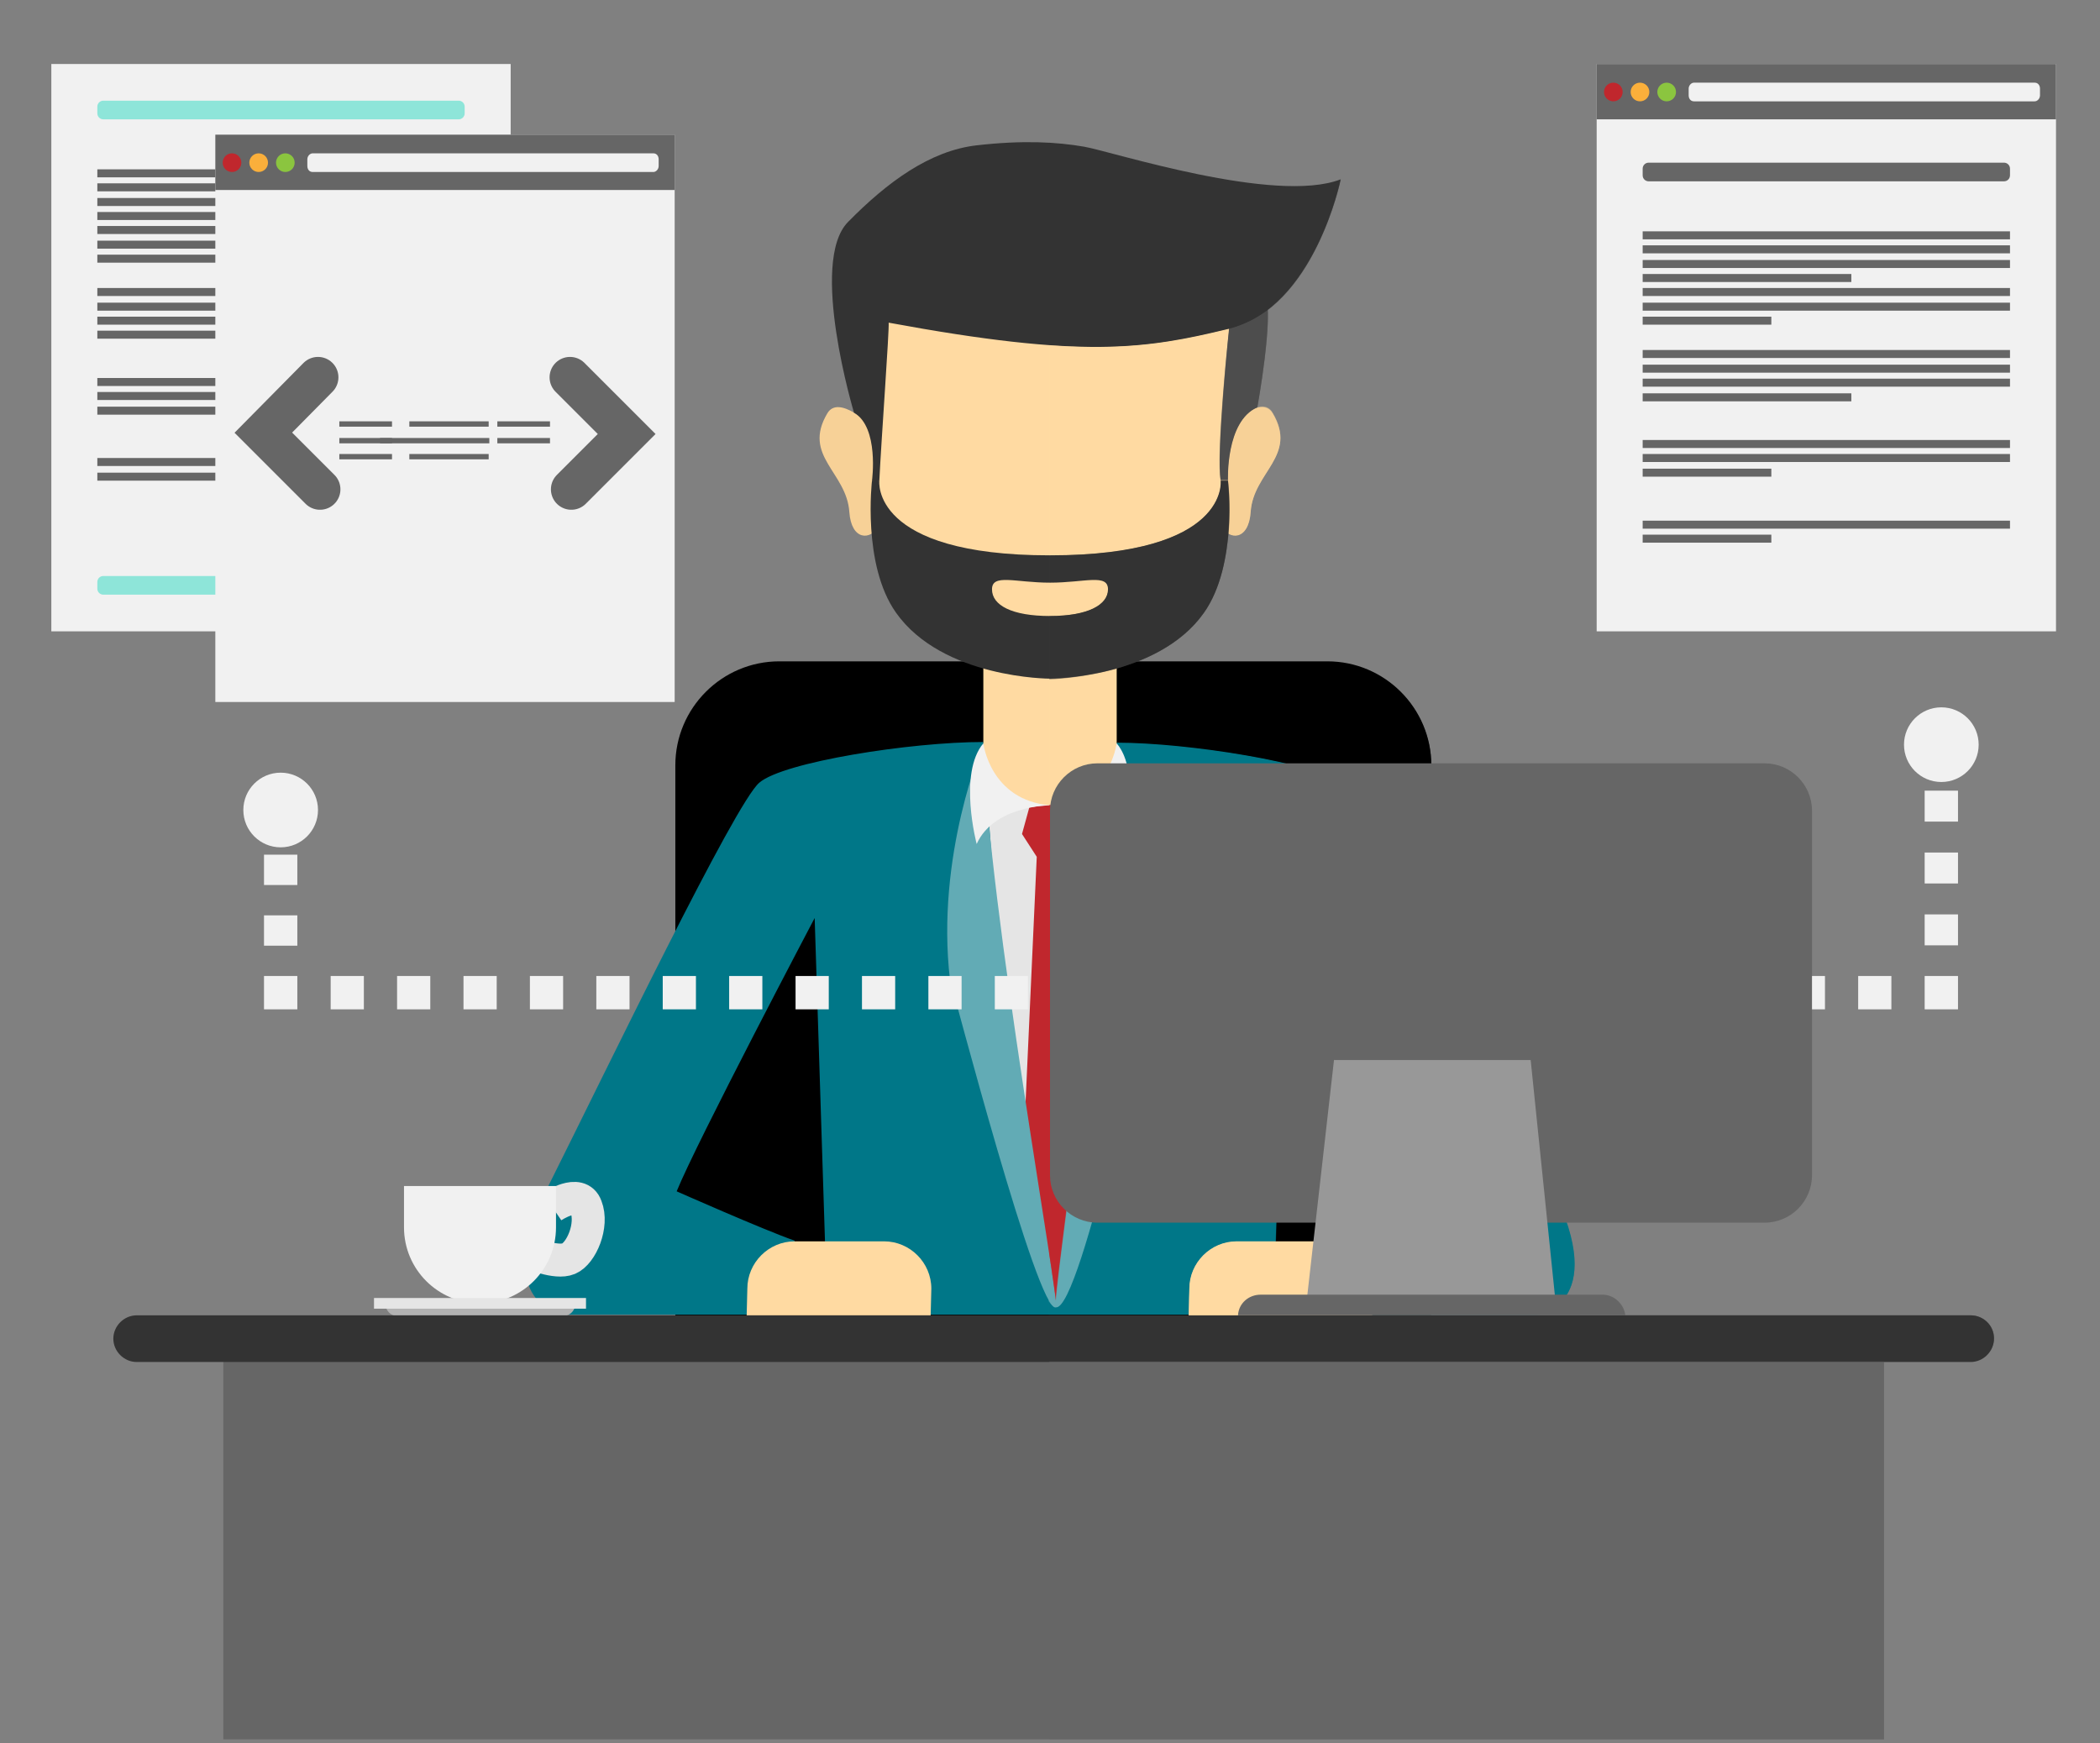
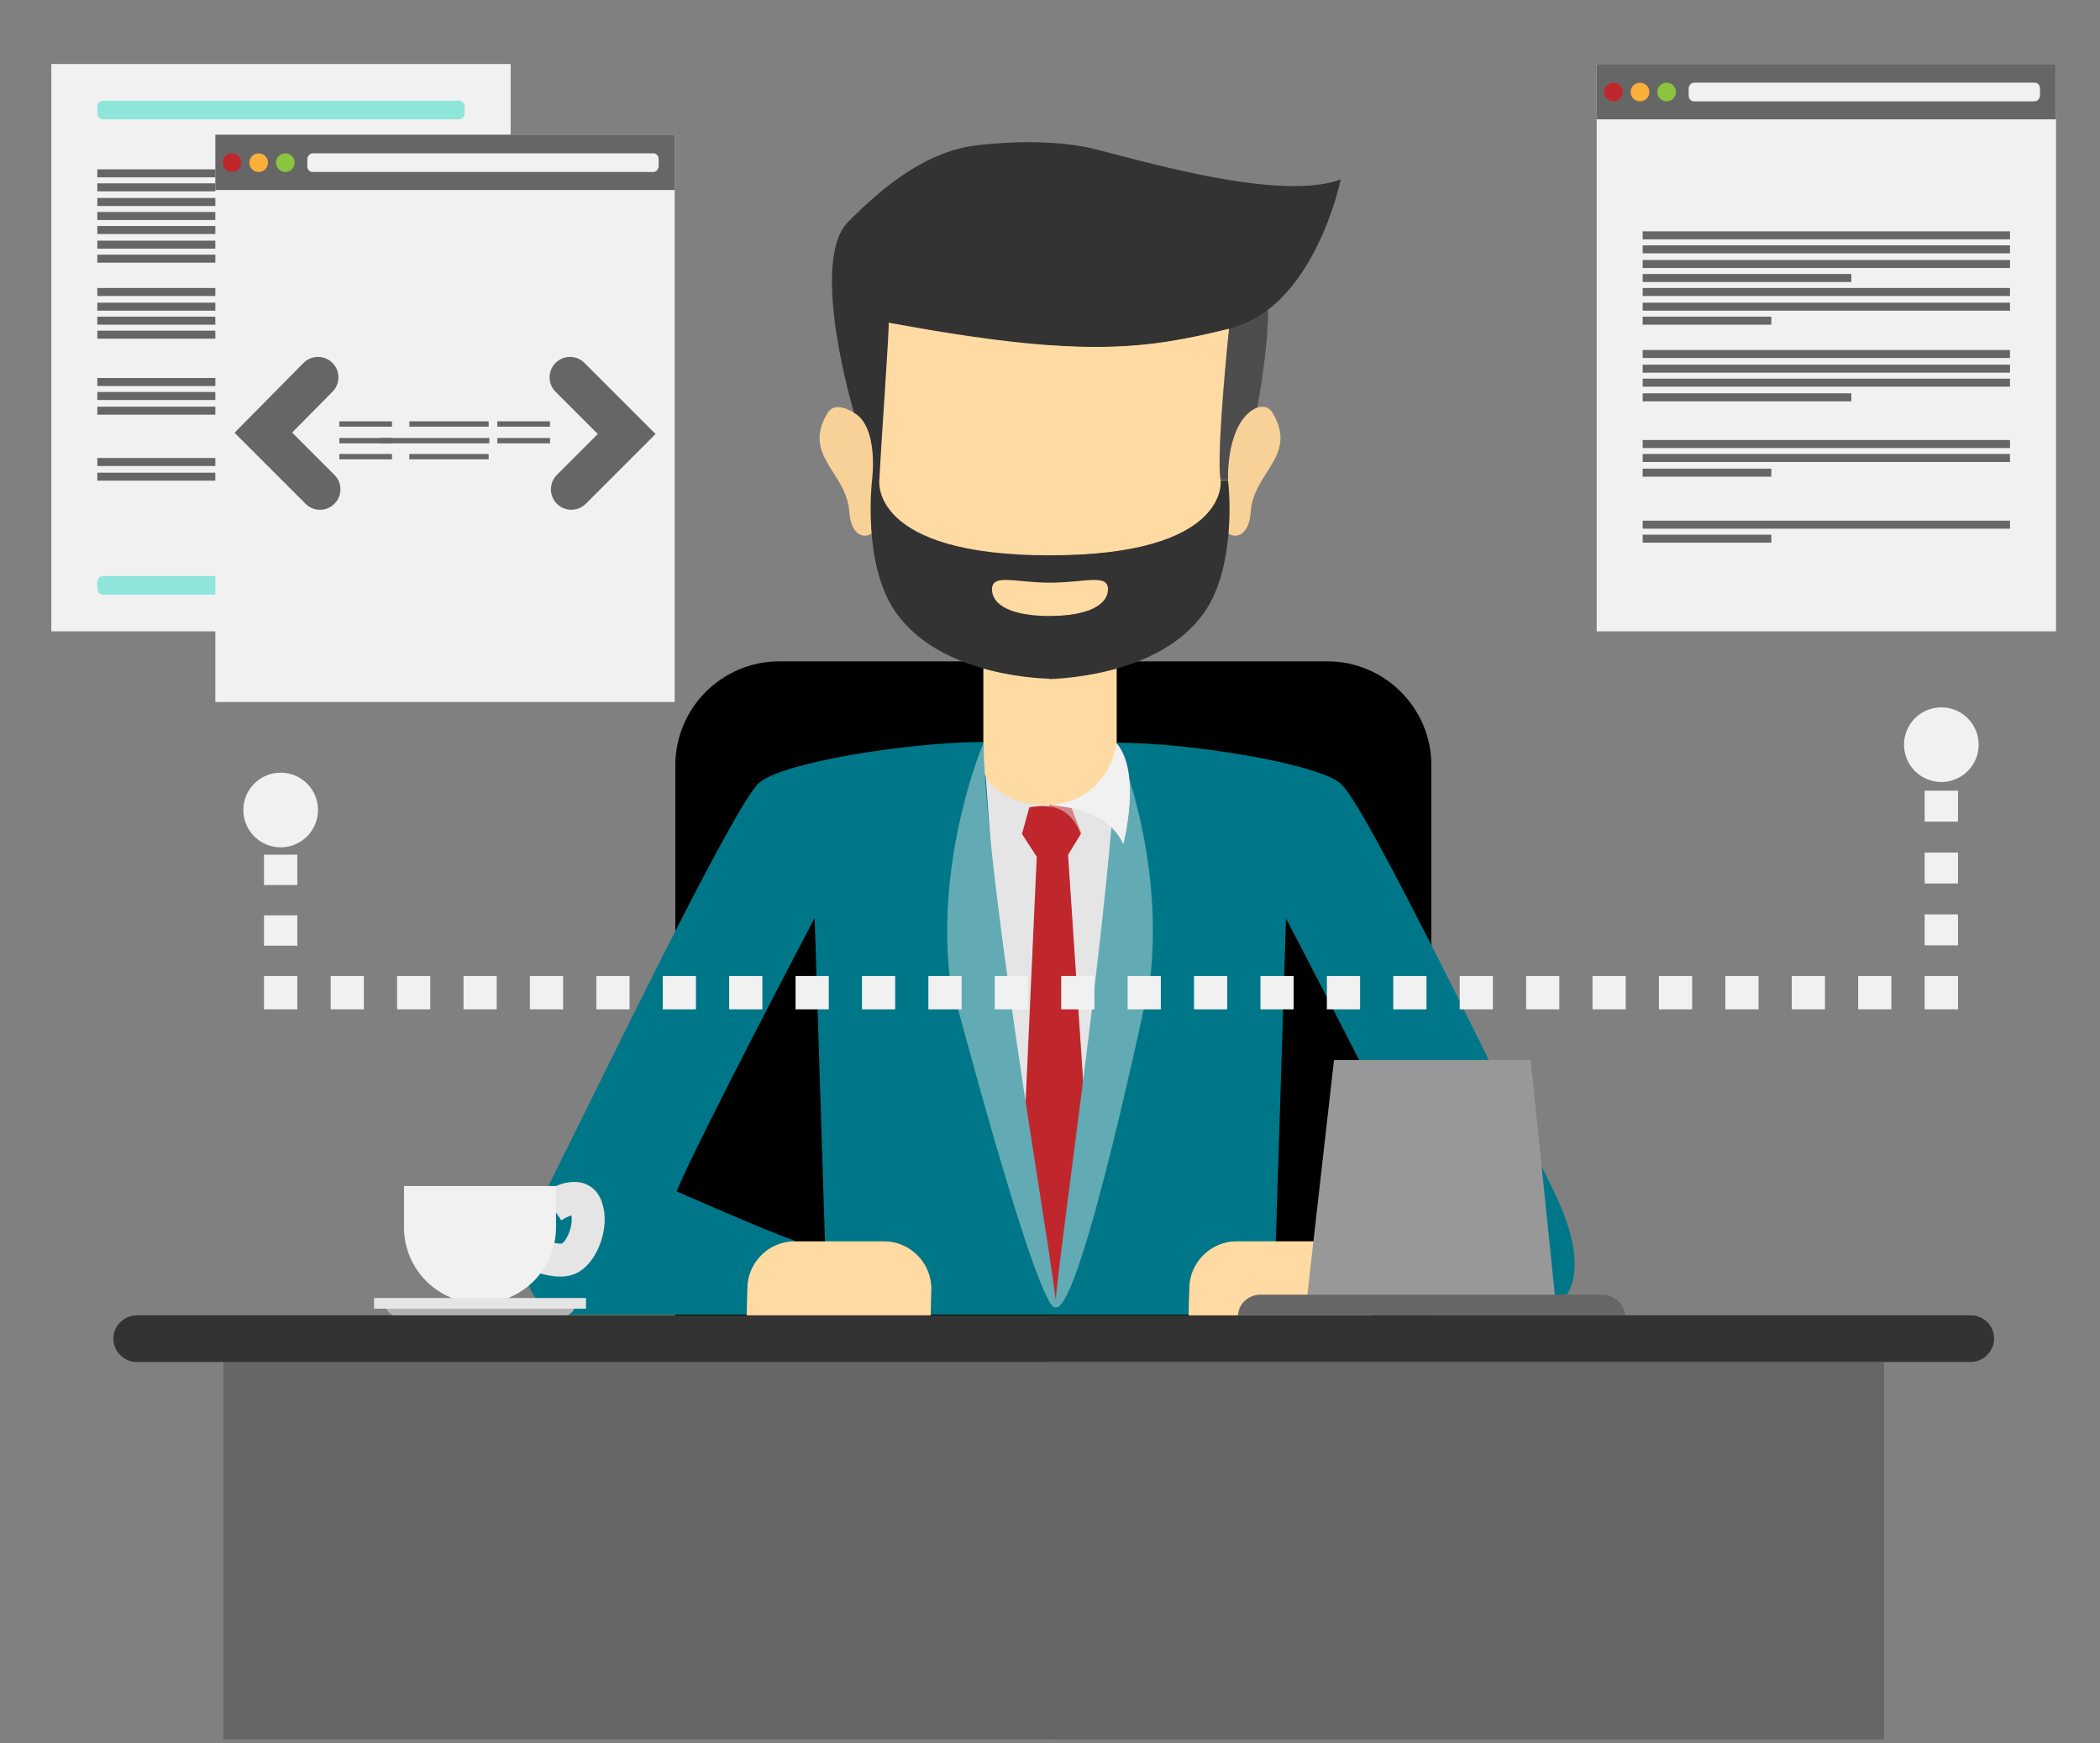
<svg xmlns="http://www.w3.org/2000/svg" version="1.1" id="Layer_1" x="0px" y="0px" viewBox="98.5 146.9 315 261.5" enable-background="new 98.5 146.9 315 261.5" xml:space="preserve">
  <rect x="98.5" y="146.9" width="315" height="261.5" fill="#808080" stroke="none" />
  <g>
    <g>
      <rect x="106.2" y="156.5" fill="#F1F1F1" width="68.9" height="85.1" />
      <g>
        <rect x="113.1" y="172.3" fill="#666666" width="55.1" height="1.2" />
        <rect x="113.1" y="174.4" fill="#666666" width="55.1" height="1.2" />
        <rect x="113.1" y="176.6" fill="#666666" width="55.1" height="1.2" />
        <rect x="113.1" y="178.7" fill="#666666" width="31.3" height="1.2" />
        <rect x="113.1" y="190.1" fill="#666666" width="55.1" height="1.2" />
        <rect x="113.1" y="192.3" fill="#666666" width="55.1" height="1.2" />
        <rect x="113.1" y="194.4" fill="#666666" width="55.1" height="1.2" />
        <rect x="113.1" y="196.5" fill="#666666" width="31.3" height="1.2" />
        <rect x="113.1" y="180.8" fill="#666666" width="55.1" height="1.2" />
        <rect x="113.1" y="183" fill="#666666" width="55.1" height="1.2" />
        <rect x="113.1" y="185.1" fill="#666666" width="19.3" height="1.2" />
        <rect x="113.1" y="203.6" fill="#666666" width="55.1" height="1.2" />
        <rect x="113.1" y="205.7" fill="#666666" width="55.1" height="1.2" />
        <rect x="113.1" y="207.9" fill="#666666" width="19.3" height="1.2" />
        <rect x="113.1" y="215.6" fill="#666666" width="55.1" height="1.2" />
        <rect x="113.1" y="217.8" fill="#666666" width="19.3" height="1.2" />
        <path fill="#8EE5D9" d="M168.2,163.9c0,0.5-0.4,0.9-0.9,0.9H114c-0.5,0-0.9-0.4-0.9-0.9v-1c0-0.5,0.4-0.9,0.9-0.9h53.3     c0.5,0,0.9,0.4,0.9,0.9V163.9z" />
        <path fill="#8EE5D9" d="M168.2,235.2c0,0.5-0.4,0.9-0.9,0.9H114c-0.5,0-0.9-0.4-0.9-0.9v-1c0-0.5,0.4-0.9,0.9-0.9h53.3     c0.5,0,0.9,0.4,0.9,0.9V235.2z" />
      </g>
    </g>
    <g>
      <rect x="130.8" y="167.1" fill="#F1F1F1" width="68.9" height="85.1" />
      <rect x="130.8" y="167.1" fill="#666666" width="68.9" height="8.3" />
      <path fill="#F1F1F1" d="M197.3,171.8c0,0.5-0.4,0.9-0.8,0.9h-51.1c-0.5,0-0.8-0.4-0.8-0.9v-1c0-0.5,0.4-0.9,0.8-0.9h51.1    c0.5,0,0.8,0.4,0.8,0.9V171.8z" />
      <circle fill="#C0272D" cx="133.3" cy="171.3" r="1.4" />
      <circle fill="#FAAF3B" cx="137.3" cy="171.3" r="1.4" />
      <circle fill="#8BC53F" cx="141.3" cy="171.3" r="1.4" />
      <g>
        <g>
          <polyline fill="none" stroke="#666666" stroke-width="6.127" stroke-linecap="round" stroke-miterlimit="10" points="      146.2,203.5 138,211.8 146.5,220.3     " />
          <polyline fill="none" stroke="#666666" stroke-width="6.127" stroke-linecap="round" stroke-miterlimit="10" points="      184.2,220.3 192.5,212 184,203.5     " />
        </g>
        <g>
          <rect x="149.4" y="210.1" fill="#666666" width="7.9" height="0.8" />
          <rect x="173.1" y="210.1" fill="#666666" width="7.9" height="0.8" />
          <rect x="159.9" y="210.1" fill="#666666" width="11.9" height="0.8" />
          <rect x="149.4" y="215" fill="#666666" width="7.9" height="0.8" />
          <rect x="159.9" y="215" fill="#666666" width="11.9" height="0.8" />
          <rect x="149.4" y="212.6" fill="#666666" width="7.9" height="0.8" />
          <rect x="173.1" y="212.6" fill="#666666" width="7.9" height="0.8" />
          <rect x="155.5" y="212.6" fill="#666666" width="16.4" height="0.8" />
        </g>
      </g>
    </g>
    <g>
      <rect x="338" y="156.5" fill="#F1F1F1" width="68.9" height="85.1" />
      <g>
        <rect x="344.9" y="181.6" fill="#666666" width="55.1" height="1.2" />
        <rect x="344.9" y="183.7" fill="#666666" width="55.1" height="1.2" />
        <rect x="344.9" y="185.9" fill="#666666" width="55.1" height="1.2" />
        <rect x="344.9" y="188" fill="#666666" width="31.3" height="1.2" />
        <rect x="344.9" y="199.4" fill="#666666" width="55.1" height="1.2" />
        <rect x="344.9" y="201.6" fill="#666666" width="55.1" height="1.2" />
        <rect x="344.9" y="203.7" fill="#666666" width="55.1" height="1.2" />
        <rect x="344.9" y="205.9" fill="#666666" width="31.3" height="1.2" />
        <rect x="344.9" y="190.1" fill="#666666" width="55.1" height="1.2" />
        <rect x="344.9" y="192.3" fill="#666666" width="55.1" height="1.2" />
        <rect x="344.9" y="194.4" fill="#666666" width="19.3" height="1.2" />
        <rect x="344.9" y="212.9" fill="#666666" width="55.1" height="1.2" />
        <rect x="344.9" y="215" fill="#666666" width="55.1" height="1.2" />
        <rect x="344.9" y="217.2" fill="#666666" width="19.3" height="1.2" />
        <rect x="344.9" y="225" fill="#666666" width="55.1" height="1.2" />
        <rect x="344.9" y="227.1" fill="#666666" width="19.3" height="1.2" />
-         <path fill="#666666" d="M400,173.2c0,0.5-0.4,0.9-0.9,0.9h-53.3c-0.5,0-0.9-0.4-0.9-0.9v-1c0-0.5,0.4-0.9,0.9-0.9h53.3     c0.5,0,0.9,0.4,0.9,0.9V173.2z" />
      </g>
      <rect x="338" y="156.5" fill="#666666" width="68.9" height="8.3" />
      <path fill="#F1F1F1" d="M404.5,161.2c0,0.5-0.4,0.9-0.8,0.9h-51.1c-0.5,0-0.8-0.4-0.8-0.9v-1c0-0.5,0.4-0.9,0.8-0.9h51.1    c0.5,0,0.8,0.4,0.8,0.9V161.2z" />
      <circle fill="#C0272D" cx="340.5" cy="160.7" r="1.4" />
      <circle fill="#FAAF3B" cx="344.5" cy="160.7" r="1.4" />
      <circle fill="#8BC53F" cx="348.5" cy="160.7" r="1.4" />
    </g>
    <g>
      <g>
        <path d="M313.2,380.1c0,8.6-7,15.6-15.6,15.6h-82.2c-8.6,0-15.6-7-15.6-15.6V261.7c0-8.6,7-15.6,15.6-15.6h82.2     c8.6,0,15.6,7,15.6,15.6V380.1z" />
        <rect x="132" y="350.6" fill="#666666" width="249.1" height="57.2" />
        <polygon fill="#E5E5E5" points="266.9,309.9 256.9,342.4 246,309.9 246,262.7 266.9,262.7    " />
        <path fill="#007788" d="M331.3,325c-9-17.9-28-57.5-31.7-60.6c-3.6-3-22.7-6.1-33.6-6.1c0,0,2.1,52-4.5,68.2     c-1.2,3-2.7,16.4-4.6,16.4c0,0-3.9-4.6-5.4-18.2c-2.4-21.2-5.5-66.5-5.5-66.5c-10.9,0-30,3-33.6,6.1c-3.6,3-22.7,42.6-31.7,60.6     c-9,17.9,2.5,19.2,2.5,19.2h31.4l3.1-11.1c-4.6-1.6-17.7-7.4-17.7-7.4c3-7.4,20.7-41,20.7-41l1.9,59.5H256h33.5l1.9-59.5     c0,0,17.6,33.7,20.7,41c0,0-10,6.7-14.6,8.3v10.2h31.4C328.8,344.2,340.2,342.9,331.3,325z" />
        <path fill="#FFDAA2" d="M266,262.6c0,0-1.4,5.1-10,5.1c-8.6,0-10-5.1-10-5.1v-24.2h20V262.6z" />
        <g>
          <path fill="#F7D197" d="M229.2,210.8c0,0-4.9-4.8-6.6-1.9c-3.8,6.4,2.9,8.8,3.3,14.8c0.3,4.3,3.2,4.3,4.4,2.1      C231.4,223.6,231,212.2,229.2,210.8z" />
          <path fill="#F7D197" d="M282.8,210.8c0,0,4.9-4.8,6.6-1.9c3.8,6.4-2.9,8.8-3.3,14.8c-0.3,4.3-3.2,4.3-4.4,2.1      C280.6,223.6,281.1,212.2,282.8,210.8z" />
          <path fill="#FFDAA2" d="M256,196.1c-19.1-7.5-27.7,0-27.7,0s1.5,26.3,2.2,31.6c1.6,12.6,18.1,21,25.5,21c7.5,0,23.9-8.4,25.5-21      c0.7-5.3,2.2-31.6,2.2-31.6S275.2,188.6,256,196.1z" />
          <path fill="#333333" d="M282.7,219h-1.1c0,0,1.4,11.2-25.6,11.2c-27,0-25.6-11.2-25.6-11.2h-1.1c0,0-1.5,12.6,3.6,19.8      c7,9.9,23.1,9.9,23.1,9.9s16.1,0,23.1-9.9C284.2,231.6,282.7,219,282.7,219z M256,239.3c-5.7,0-8.7-1.6-8.7-4c0-2.4,3.5-1,8.7-1      c5.2,0,8.7-1.4,8.7,1C264.7,237.6,261.7,239.3,256,239.3z" />
          <path fill="#4D4D4D" d="M282.7,219c0,0-0.4-8.9,4.4-11c0,0,2.5-13.7,1.2-16.8l-5.4,4.5c0,0-2,19.4-1.3,23.2H282.7z" />
          <path fill="#333333" d="M229.3,219c0,0,1.1-8-2.7-10.2c0,0-6.8-22.6-0.9-28.6c5.9-6,12.3-10.7,19.3-11.5c7-0.8,12-0.5,16.1,0.2      c4.1,0.7,28.7,8.7,38.5,4.9c0,0-3.9,19.2-16.7,22.4c-12.7,3.1-21.9,4.5-51.1-0.9c0.1,1.2-1.1,17.5-1.4,23.7      C230.4,219,229.9,219.3,229.3,219z" />
        </g>
        <g>
          <path fill="none" stroke="#E5E5E5" stroke-width="4.946" stroke-miterlimit="10" d="M181.3,327.9c0,0,4.1-2.8,5.1,0      c1.1,2.8-0.7,7-2.6,7.8c-1.9,0.8-5.7-0.9-5.7-0.9" />
          <path fill="#B2B2B2" d="M156.3,342.6c0.1,0.9,0.8,1.7,1.8,1.7H183c0.9,0,1.7-0.7,1.8-1.7H156.3z" />
          <path fill="#F1F1F1" d="M159.1,324.8v6.2c0,6.3,5.1,11.4,11.4,11.4c6.3,0,11.4-5.1,11.4-11.4v-6.2H159.1z" />
          <rect x="154.6" y="341.6" fill="#E5E5E5" width="31.8" height="1.6" />
        </g>
        <path fill="#333333" d="M397.6,347.7c0,1.9-1.6,3.5-3.5,3.5H119c-1.9,0-3.5-1.6-3.5-3.5l0,0c0-1.9,1.6-3.5,3.5-3.5h275.1     C396,344.2,397.6,345.7,397.6,347.7L397.6,347.7z" />
-         <path fill="#C0272D" d="M252.9,268l-1.1,4l2.2,3.4h4.5l2.1-3.4l-1.7-4.3C259,267.7,255.7,267.5,252.9,268z" />
+         <path fill="#C0272D" d="M252.9,268l-1.1,4l2.2,3.4h4.5l2.1-3.4C259,267.7,255.7,267.5,252.9,268z" />
        <polygon fill="#C0272D" points="254.1,273.5 251.8,324 256.9,342.4 262,324.8 258.6,273.5    " />
        <path fill="#62ABB5" d="M246,258.4c0,0-7.2,16.8-5,35.5c0.4,1.1,13.2,50.3,15.9,49.1C257.6,342.7,246.7,282.8,246,258.4z" />
        <path fill="#62ABB5" d="M266,258.4c0,0,7.2,16.8,5,35.5c0,0-10.3,49.5-14.1,49.1C256.1,343,265.3,282.8,266,258.4z" />
-         <path fill="#F1F1F1" d="M256,267.7c0,0-8.4,0-11,5.8c0,0-2.8-10.6,1-15.1C246,258.4,247,266.9,256,267.7z" />
        <path fill="#F1F1F1" d="M256,267.7c0,0,8.4,0,11,5.8c0,0,2.8-10.6-1-15.1C266,258.4,265,266.9,256,267.7z" />
        <path fill="#FFDAA2" d="M238.1,344.2l0.1-4c0-3.9-3.2-7.1-7.1-7.1h-13.4c-3.9,0-7.1,3.2-7.1,7.1l-0.1,4H238.1z" />
        <path fill="#FFDAA2" d="M304.3,344.2l0.1-4c0-3.9-3.2-7.1-7.1-7.1H284c-3.9,0-7.1,3.2-7.1,7.1l-0.1,4H304.3z" />
      </g>
      <g opacity="0.5">
        <path d="M299.1,333.3c5-2.3,12.9-7.6,12.9-7.6c-3-7.4-20.7-41-20.7-41l-1.5,48.4h7.5C298,333.1,298.6,333.2,299.1,333.3z" />
        <path d="M266,258.4c10.9,0,30,3,33.6,6.1c1.8,1.5,7.3,11.9,13.6,24.2v-26.9c0-8.6-7-15.6-15.6-15.6h-28.4     c-1.1,0.4-2.1,0.8-3.2,1.1V258.4z" />
        <polygon fill="#666666" points="255.9,351.1 255.9,395.7 255.9,407.8 381.1,407.8 381.1,351.1    " />
        <path fill="#E5E5E5" d="M260.7,271.9l-2,3.3l2.3,34.1c1.6-12.7,3.3-26.8,4.3-38.3c-1.8-1.7-4.1-2.5-6-2.9L260.7,271.9z" />
        <path fill="#E5E5E5" d="M256,267.7C256,267.7,256,267.7,256,267.7L256,267.7C256,267.7,256,267.7,256,267.7     C256,267.7,256,267.7,256,267.7z" />
        <path fill="#007788" d="M276.9,340.2c0-3.9,3.2-7.1,7.1-7.1h5.9l1.5-48.4c0,0,17.6,33.7,20.7,41c0,0-7.9,5.3-12.9,7.6     c3.1,0.8,5.3,3.6,5.3,6.9l-0.1,4H329c1.5-0.3,10.5-2.7,2.2-19.2c-4.5-9.1-11.7-23.8-18.1-36.4c-6.2-12.3-11.8-22.7-13.6-24.2     c-3.6-3-22.7-6.1-33.6-6.1c1.1,1.4,1.7,3.3,1.9,5.3c2,6.4,4.6,17.9,3.1,30.2c0,0-10.3,49.5-14.1,49.1c-0.2,0.1-0.6-0.2-1-0.9v2.1     h20.8L276.9,340.2z" />
        <path fill="#FFDAA2" d="M266,258.4v-11.2c-5.4,1.5-10,1.5-10,1.5s0,0-0.1,0v14v4.9c0,0,0.1,0,0.1,0     C265,266.9,266,258.4,266,258.4z" />
        <path fill="#F7D197" d="M282.7,219L282.7,219c0,0,0.4,3.5,0.1,7.9c1.3,0.8,3.1,0,3.3-3.3c0.4-6,7.1-8.4,3.3-14.8     c-0.5-0.9-1.4-1.1-2.3-0.8C282.3,210.1,282.7,219,282.7,219z" />
        <path fill="#FFDAA2" d="M281.6,219c-0.7-3.5,0.9-19.9,1.2-22.8c-8.3,2-15.1,3.3-26.9,2.5v31.5c0,0,0.1,0,0.1,0     C283,230.1,281.6,219,281.6,219z" />
        <path fill="#FFDAA2" d="M264.7,235.2c0-2.4-3.5-1-8.7-1c0,0-0.1,0-0.1,0v4v0.9c0,0,0.1,0,0.1,0     C261.7,239.3,264.7,237.6,264.7,235.2z" />
        <path fill="#333333" d="M266,247.2c1-0.3,2.1-0.7,3.2-1.1c3.7-1.5,7.4-3.7,9.9-7.3c2.4-3.4,3.3-8,3.7-11.9     c0.4-4.4-0.1-7.9-0.1-7.9h0h-1.1c0,0,1.4,11.2-25.6,11.2c0,0-0.1,0-0.1,0v4.1c0,0,0.1,0,0.1,0c5.2,0,8.7-1.4,8.7,1     c0,2.4-3,4-8.7,4c0,0-0.1,0-0.1,0v6.9v2.6v0c0.1,0,0.1,0,0.1,0S260.6,248.7,266,247.2z" />
        <path fill="#4D4D4D" d="M282.9,196.2C282.9,196.2,282.9,196.2,282.9,196.2c-0.4,2.9-2,19.4-1.3,22.8h1.1c0,0-0.4-8.9,4.4-11     c0,0,0,0,0,0c0,0,1.8-9.8,1.6-14.7C287,194.6,285.1,195.6,282.9,196.2z" />
        <path fill="#333333" d="M282.9,196.2C282.9,196.2,282.9,196.2,282.9,196.2c2.2-0.6,4.1-1.6,5.8-2.8c8.2-6.3,10.9-19.5,10.9-19.5     c-9.8,3.8-34.4-4.2-38.5-4.9c-1.6-0.3-3.3-0.5-5.2-0.6V196v2.6C267.8,199.5,274.6,198.2,282.9,196.2z" />
        <path fill="#333333" d="M394.1,344.2H329h-24.7h-27.6h-20.8v0v6.4v0.5h125.2h13c1.9,0,3.5-1.6,3.5-3.5     C397.6,345.7,396,344.2,394.1,344.2z" />
        <path fill="#C0272D" d="M261,309.3l-2.3-34.1l2-3.3l-1.5-3.9c-1.6-0.3-2.8-0.4-3.1-0.4c-0.1,0-0.1,0-0.2,0v5.8v1.9v59.8     c0.5,3.3,0.8,5.7,1,7C257.1,338.5,259,325,261,309.3z" />
        <path fill="#62ABB5" d="M256.9,343c3.8,0.4,14.1-49.1,14.1-49.1c1.5-12.3-1.1-23.8-3.1-30.2c0.5,4.7-0.9,9.8-0.9,9.8     c-0.4-1-1.1-1.8-1.8-2.5c-1,11.5-2.7,25.6-4.3,38.3c-2,15.7-3.8,29.2-4.1,32.8c-0.1-1.2-0.5-3.7-1-7v3.7v0.6v2v0.7     C256.3,342.8,256.7,343.1,256.9,343z" />
        <path fill="#F1F1F1" d="M256,267.7C256,267.7,256,267.7,256,267.7c0.4,0,1.6,0.1,3.2,0.4c1.9,0.4,4.3,1.2,6,2.9     c0.7,0.7,1.3,1.5,1.8,2.5c0,0,1.3-5.2,0.9-9.8c-0.2-2-0.7-3.9-1.9-5.3C266,258.4,265,266.9,256,267.7z" />
        <path fill="#FFDAA2" d="M299.1,333.3c-0.6-0.1-1.2-0.2-1.8-0.2h-7.5H284c-3.9,0-7.1,3.2-7.1,7.1l-0.1,4h27.6l0.1-4     C304.4,336.9,302.2,334.1,299.1,333.3z" />
      </g>
      <g>
        <g>
          <line fill="none" stroke="#F1F1F1" stroke-width="5" stroke-miterlimit="10" x1="140.6" y1="268.1" x2="140.6" y2="270.6" />
          <line fill="none" stroke="#F1F1F1" stroke-width="5" stroke-miterlimit="10" stroke-dasharray="4.551,4.551" x1="140.6" y1="275.1" x2="140.6" y2="291.1" />
          <polyline fill="none" stroke="#F1F1F1" stroke-width="5" stroke-miterlimit="10" points="140.6,293.3 140.6,295.8 143.1,295.8           " />
          <line fill="none" stroke="#F1F1F1" stroke-width="5" stroke-miterlimit="10" stroke-dasharray="4.981,4.981" x1="148.1" y1="295.8" x2="384.7" y2="295.8" />
          <polyline fill="none" stroke="#F1F1F1" stroke-width="5" stroke-miterlimit="10" points="387.2,295.8 389.7,295.8 389.7,293.3           " />
          <line fill="none" stroke="#F1F1F1" stroke-width="5" stroke-miterlimit="10" stroke-dasharray="4.64,4.64" x1="389.7" y1="288.7" x2="389.7" y2="263.2" />
-           <line fill="none" stroke="#F1F1F1" stroke-width="5" stroke-miterlimit="10" x1="389.7" y1="260.8" x2="389.7" y2="258.3" />
          <g>
            <circle fill="#F1F1F1" cx="140.6" cy="268.4" r="5.6" />
          </g>
          <g>
            <circle fill="#F1F1F1" cx="389.7" cy="258.6" r="5.6" />
          </g>
        </g>
      </g>
      <g>
-         <path fill="#666666" d="M370.3,268.5c0-3.9-3.2-7.1-7.1-7.1H263.1c-3.9,0-7.1,3.2-7.1,7.1v54.7c0,3.9,3.2,7.1,7.1,7.1h100.1     c3.9,0,7.1-3.2,7.1-7.1V268.5z" />
        <polygon fill="#989898" points="332,343.8 294.3,343.8 298.6,305.9 328.1,305.9    " />
        <path fill="#666666" d="M342.3,344.2c-0.2-1.7-1.7-3.1-3.4-3.1h-51.3c-1.8,0-3.3,1.3-3.4,3.1H342.3z" />
      </g>
    </g>
  </g>
</svg>